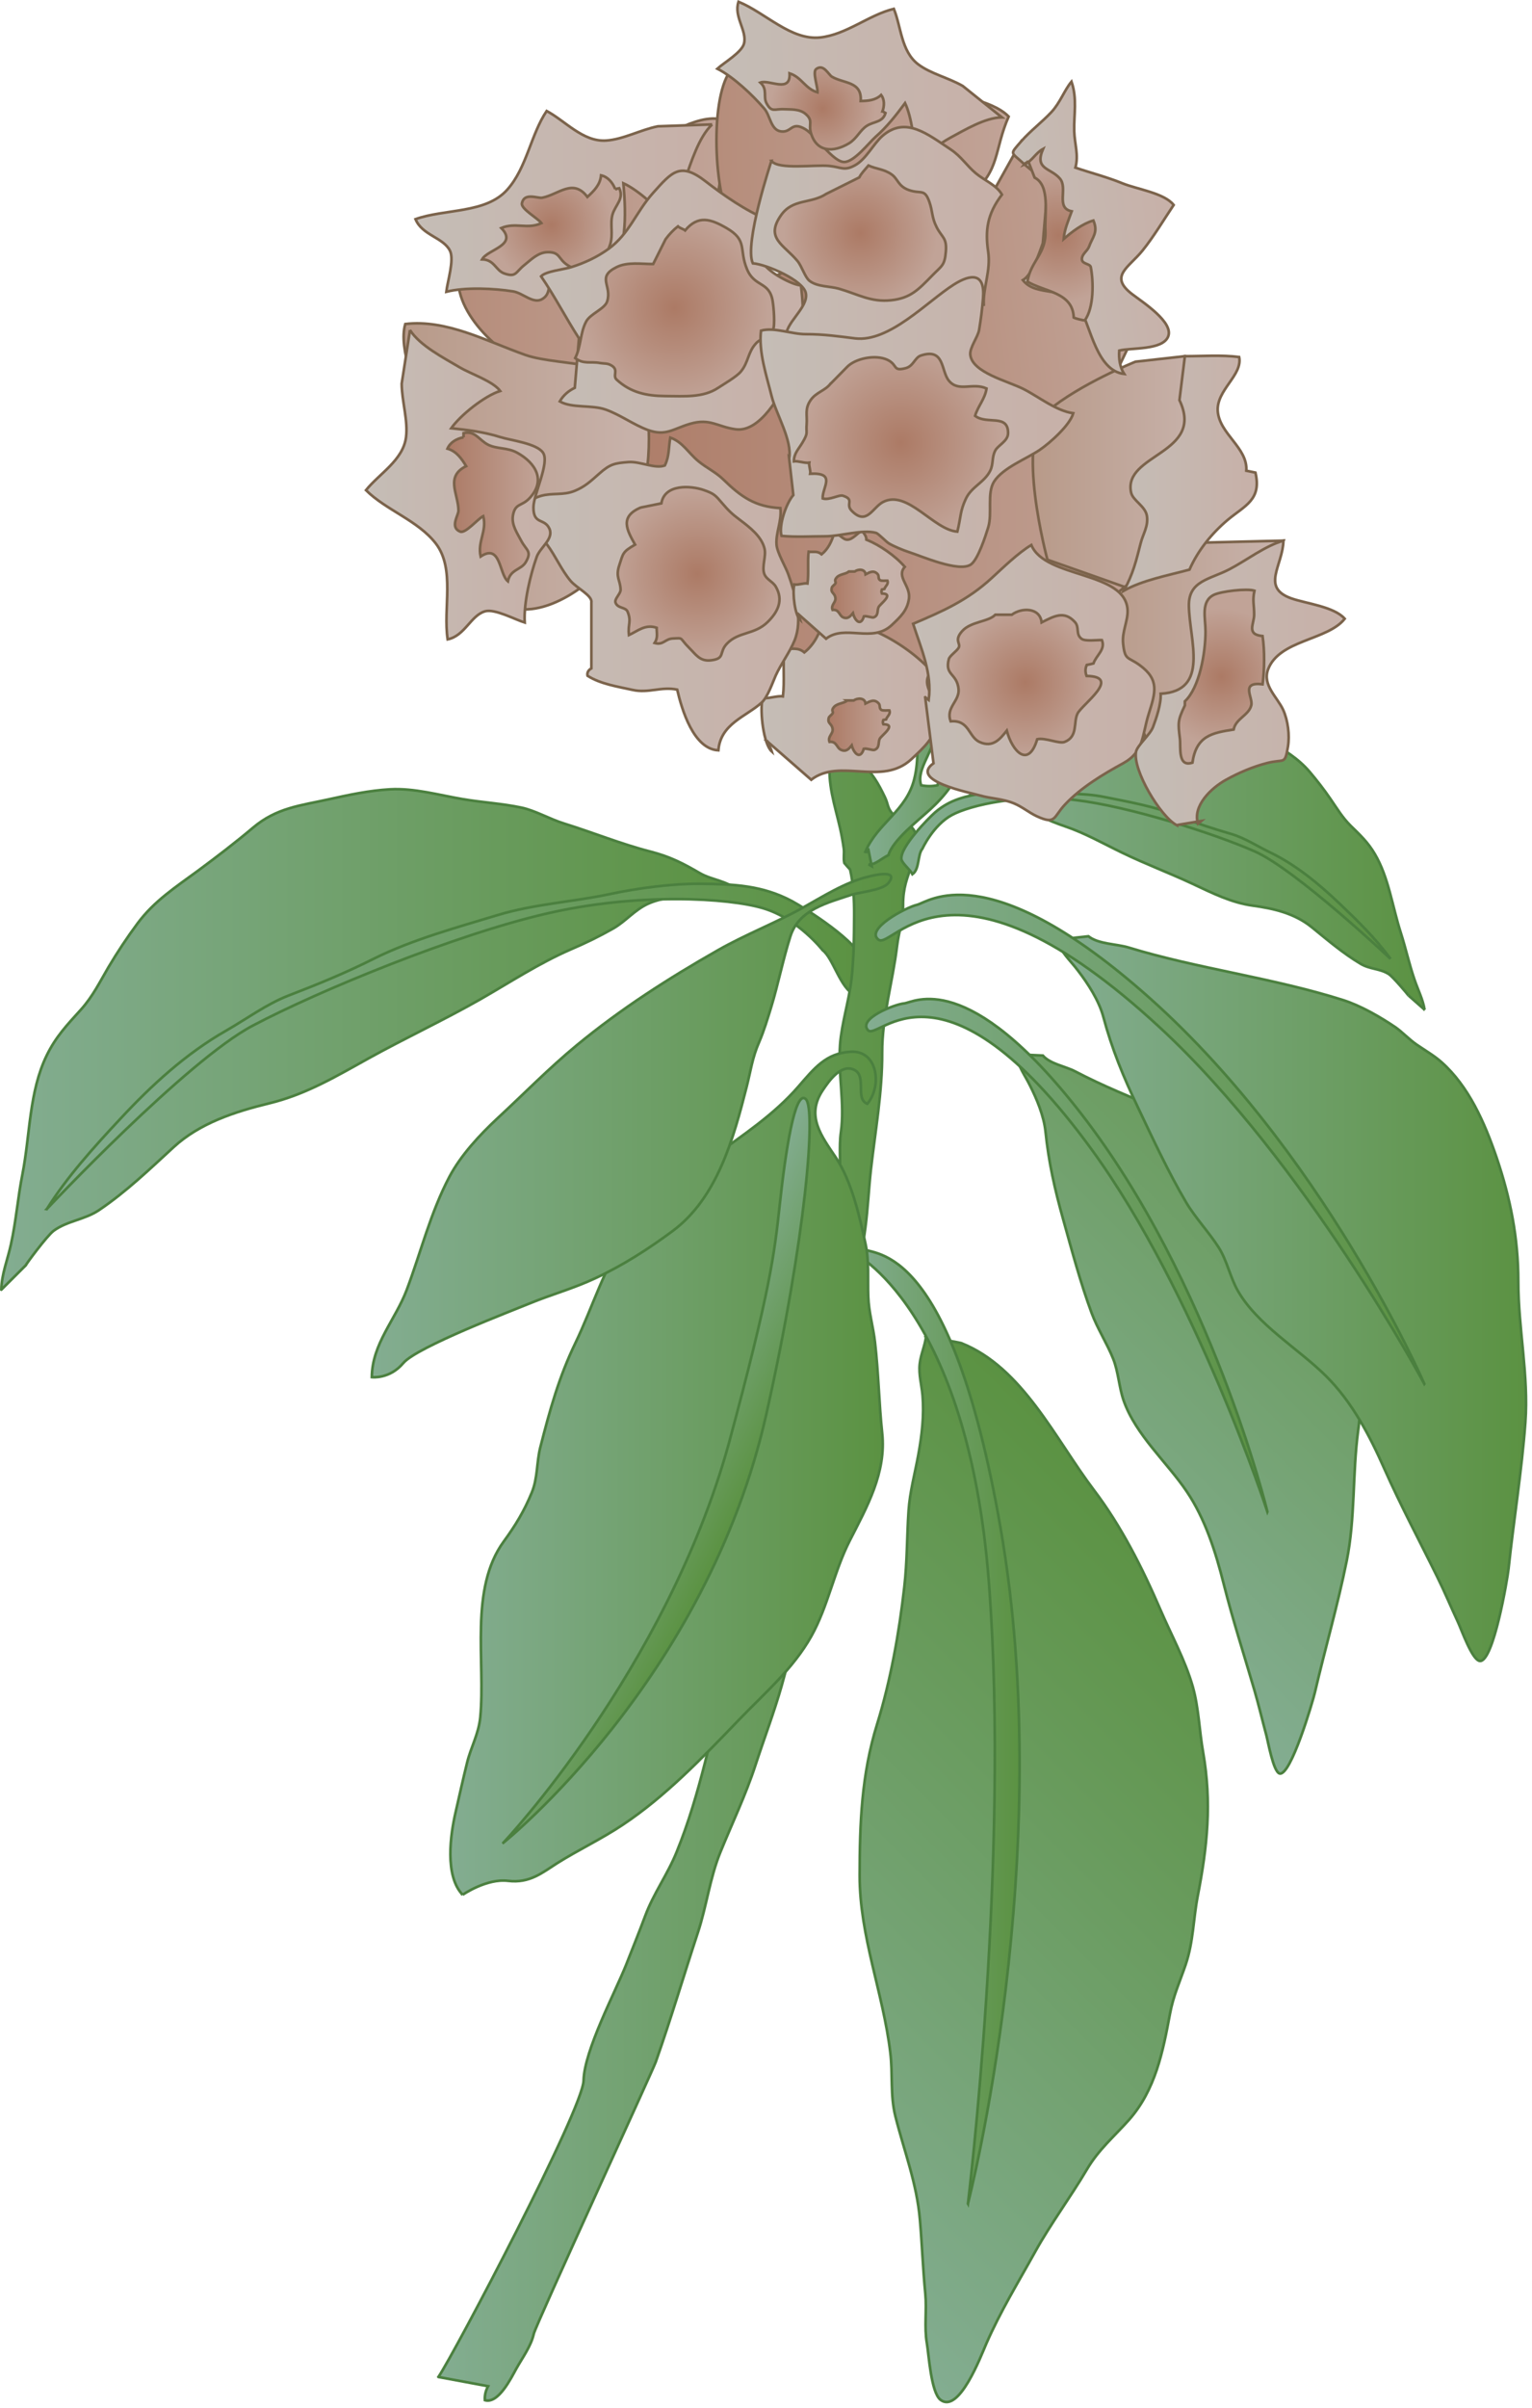
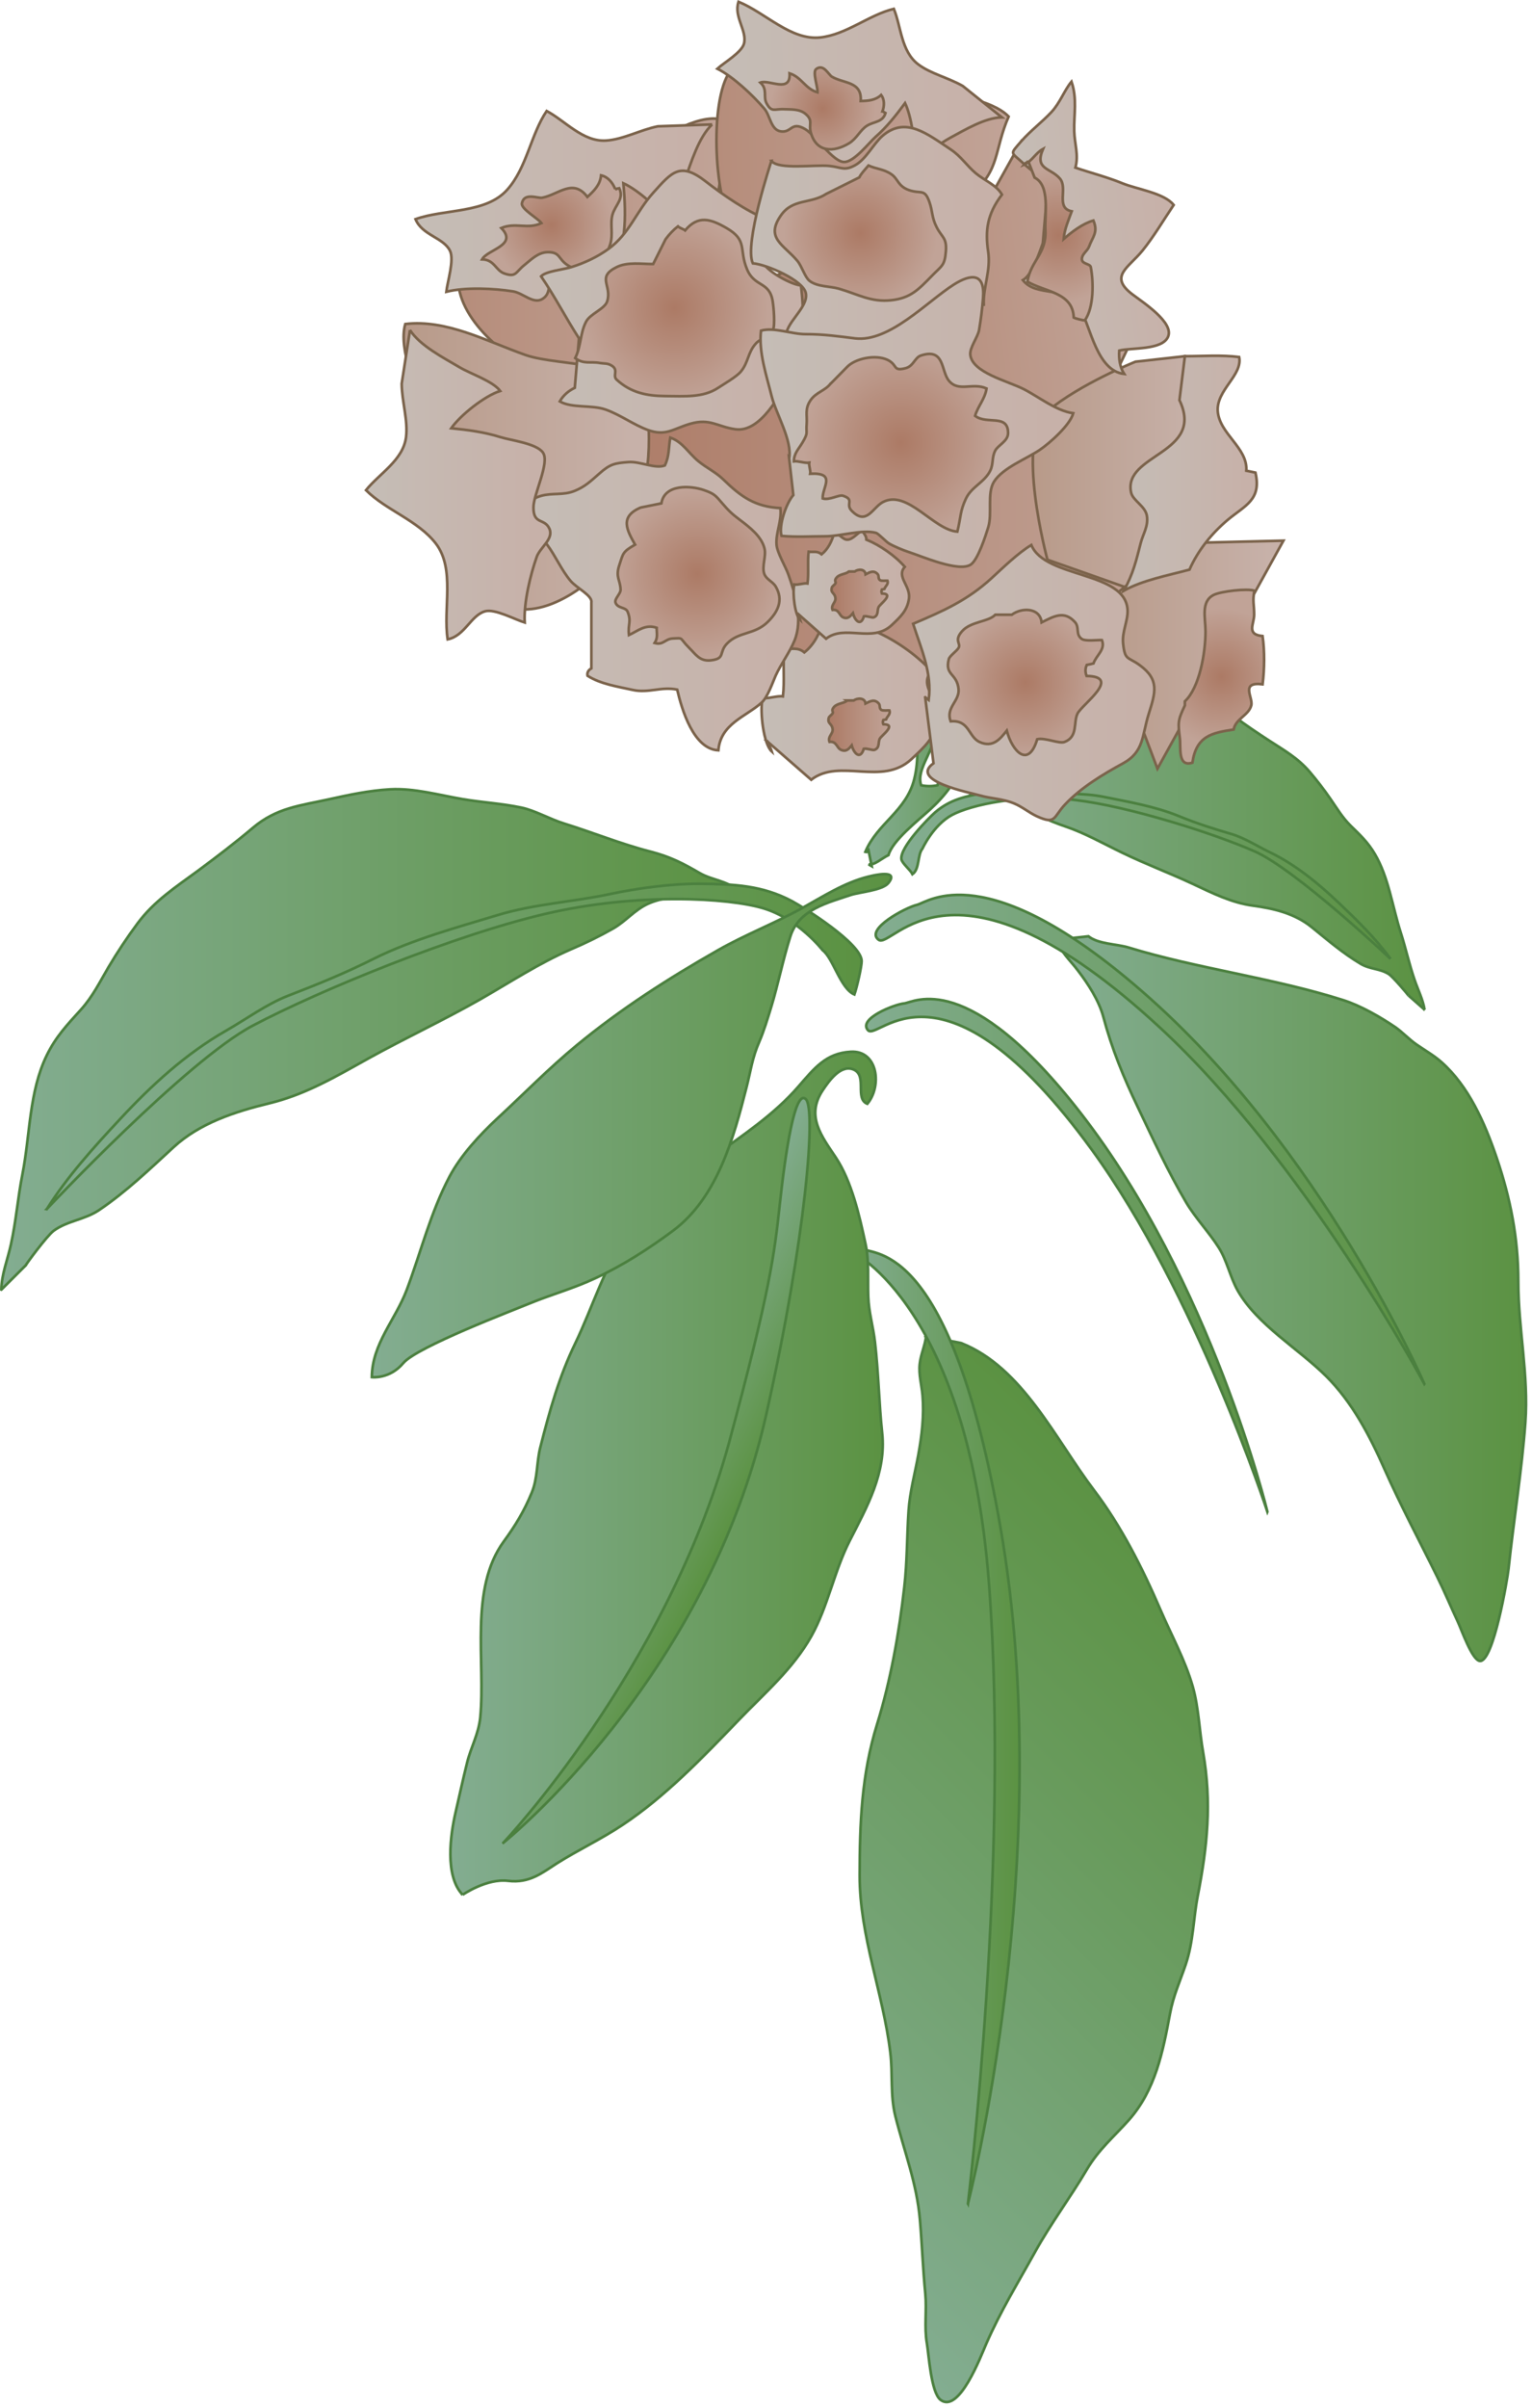
<svg xmlns="http://www.w3.org/2000/svg" xmlns:ns1="https://ian.umces.edu/media-library/" x="0px" y="0px" width="319" height="501" viewBox="0 0 319 501" xml:space="preserve">
  <title>Kalmia latifolia (Mountain Laurel) flowers</title>
  <desc>
    <ns1:title>Kalmia latifolia (Mountain Laurel) flowers</ns1:title>
    <ns1:descr>Illustration of Kalmia latifolia (Mountain Laurel) flowers</ns1:descr>
    <ns1:scene>
      <ns1:contains>mountain, laurel, spoonwood, ivybush, calico, bush, sheep, laurel, flower, plant, Plantae, vascular, Magnoliophyta, angiosperm, Magnoliopsida, dicot, Dilleniidae, Ericales, Ericaaceae, heath, family, Kalmia, latifolia, tree, shrub, North, America</ns1:contains>
      <ns1:when>2007-04-02</ns1:when>
    </ns1:scene>
  </desc>
  <defs />
  <linearGradient id="ian_symbols_4ccc8c4e85b491e465ce110822538071" y2="330.19" gradientUnits="userSpaceOnUse" x2="254.16" y1="443.9" x1="140.45">
    <stop stop-color="#83AD91" offset="0" />
    <stop stop-color="#5B9242" offset="1" />
  </linearGradient>
  <path stroke="#4B803F" stroke-width=".554" d="m192.83 277.95c-.189 1.934-1.11 3.83-1.318 5.791-.244 2.268.397 4.327.587 6.558.353 4.201-.145 8.338-.885 12.376-.688 3.803-1.771 7.723-2.024 11.625-.36 5.321-.279 10.551-.894 15.89-1.066 9.513-2.864 19.485-5.655 28.491-3.261 10.497-3.622 20.568-3.641 31.472-.009 12.719 4.905 24.473 6.387 36.875.542 4.453-.045 8.843 1.057 13.252 1.853 7.362 4.463 13.911 5.113 21.554.442 5.14.623 10.253 1.12 15.356.316 3.405-.253 6.92.316 10.253.406 2.313.849 10.288 2.854 11.824 3.857 2.918 8.374-9.052 9.521-11.681 2.882-6.621 6.667-12.791 10.163-19.104 3.288-5.917 7.335-11.31 10.776-17.137 2.484-4.2 5.592-6.757 8.754-10.307 5.51-6.206 7.091-14.21 8.555-22.087.713-3.821 2.014-6.549 3.252-10.189 1.644-4.842 1.58-9.439 2.529-14.336 2.014-10.353 2.936-19.395 1.12-29.873-.805-4.535-.895-9.188-2.15-13.64-1.563-5.503-4.48-10.769-6.729-15.999-3.758-8.708-8.176-17.435-13.849-24.905-8.021-10.569-14.868-25.564-27.678-30.605l-7.3-1.43z" fill="url(#ian_symbols_4ccc8c4e85b491e465ce110822538071)" />
  <linearGradient id="ian_symbols_d585d28eea48ebe491539035faa27dc8" y2="358.86" gradientUnits="userSpaceOnUse" x2="212.31" y1="358.86" x1="177.34">
    <stop stop-color="#83AD91" offset="0" />
    <stop stop-color="#5B9242" offset="1" />
  </linearGradient>
  <path stroke="#4B803F" stroke-width=".554" d="m201.55 458.45s8.744-71.508 4.381-129c-4.381-57.489-28.392-68.943-28.392-68.943s-1.102-2.195 1.815-.741c2.918 1.454 18.563-1.455 28.943 57.858 11.99 68.53-6.75 140.82-6.75 140.82z" fill="url(#ian_symbols_d585d28eea48ebe491539035faa27dc8)" />
  <linearGradient id="ian_symbols_4dd40f0622e09fc4314cd065369bd00c" y2="216.23" gradientUnits="userSpaceOnUse" x2="153.64" y1="216.23" x1=".281">
    <stop stop-color="#83AD91" offset="0" />
    <stop stop-color="#5B9242" offset="1" />
  </linearGradient>
  <path stroke="#4B803F" stroke-width=".554" d="m.281 268.29c.019-3.116 1.355-6.387 1.997-9.413 1.084-4.896 1.427-9.729 2.402-14.625 1.608-8.229 1.364-17.136 5.059-24.706 1.87-3.839 4.236-6.342 7.118-9.512 2.494-2.782 3.912-5.727 5.755-8.862 1.825-3.081 3.912-6.215 6.052-9.097 3.442-4.625 7.914-7.525 12.611-10.966 3.875-2.873 7.696-5.781 11.364-8.88 4.968-4.201 9.837-4.611 15.908-5.958 4.164-.912 8.22-1.798 12.673-2.06 5.05-.28 10.226 1.215 15.122 2.042 4.056.691 8.175.908 12.213 1.762 2.864.596 5.863 2.375 8.898 3.315 5.962 1.848 11.852 4.269 18.003 5.84 4.065 1.057 6.667 2.385 10.334 4.517 2.466 1.409 5.709 1.544 7.85 3.613-6.088 1.987-13.089.163-18.735 2.737-2.782 1.283-4.607 3.622-7.2 5.113-2.864 1.626-5.7 3.017-8.798 4.336-6.658 2.891-12.701 6.865-18.907 10.416-7.579 4.309-15.718 8.103-23.352 12.331-6.748 3.749-12.999 7.452-20.523 9.286-7.228 1.752-14.553 4.146-19.965 9.124-5.122 4.707-9.846 9.25-15.5 13.081-3.008 2.042-6.694 2.258-9.503 4.336-1.391 1.039-5.907 7.154-5.772 7.154l-5.097 5.08z" fill="url(#ian_symbols_4dd40f0622e09fc4314cd065369bd00c)" />
  <linearGradient id="ian_symbols_4168f98ef9c4c3d4697a7a73d878b4b3" y2="217.7" gradientUnits="userSpaceOnUse" x2="179.41" y1="217.7" x1="9.74">
    <stop stop-color="#83AD91" offset="0" />
    <stop stop-color="#5B9242" offset="1" />
  </linearGradient>
  <path stroke="#4B803F" stroke-width=".554" d="m9.74 251.55c4.209-6.712 9.828-12.927 15.275-18.753 6.54-7.046 13.73-13.622 22.042-18.365 4.155-2.375 8.437-5.528 12.89-7.263 6.342-2.448 11.933-4.725 17.977-7.76 7.877-3.929 17.443-6.531 25.664-9.024 7.678-2.322 15.51-2.719 23.18-4.336 5.899-1.255 12.99-2.231 19.069-2.186 6.992.063 12.927.334 19.097 3.622 2.511 1.346 14.408 8.79 14.48 12.43.018 1.184-1.03 5.646-1.509 6.974-2.882-1.174-4.463-7.625-6.595-9.187 0 0-5.095-6.567-12.385-8.744-7.263-2.186-26.187-3.279-45.103 1.102-18.925 4.345-47.326 15.998-61.146 23.288-13.849 7.27-42.954 38.2-42.954 38.2z" fill="url(#ian_symbols_4168f98ef9c4c3d4697a7a73d878b4b3)" />
  <linearGradient id="ian_symbols_a42ee016c7e246a445207018c021e809" y2="328.43" gradientUnits="userSpaceOnUse" x2="191.03" y1="328.43" x1="91.292">
    <stop stop-color="#83AD91" offset="0" />
    <stop stop-color="#5B9242" offset="1" />
  </linearGradient>
-   <path stroke="#4B803F" stroke-width=".554" d="m91.292 494.5c3.333-4.914 30.108-55.736 30.226-61.661.145-6.288 6.577-18.347 8.862-24.093 1.337-3.387 2.683-6.721 3.975-10.181 1.716-4.634 4.67-8.626 6.549-13.297 4.977-12.194 7.263-25.131 10.713-37.786 1.979-7.209 4.228-14.309 5.89-21.607 1.753-7.696 3.37-15.167 5.646-22.728 4.787-15.926 9.484-31.996 10.325-48.645.153-3.171.984-6.188 1.31-9.35.343-3.198-.136-6.441.316-9.629.831-5.89-.633-12.096-.181-18.193.352-4.571 1.852-9.042 2.375-13.613.497-4.408.542-8.762.561-13.297.018-3.153-.136-6.477-.85-9.53-.406-.425-.813-.895-1.201-1.355-.226-1.03.027-1.979-.108-2.99-.189-1.346-.452-2.827-.75-4.165-1.12-4.918-2.737-9.381-2.077-14.602 3.044.366 3.531-1.427 6.251.804 2.43 2.015 3.803 4.48 5.131 7.254.687 1.387.497 2.276 1.607 3.464.922.98 2.006 1.129 3.09 1.974 2.909 2.227 2.249 5.181 1.093 8.225-1.192 3.188-2.015 5.248-2.005 8.735.027 3.252-.913 5.627-1.274 8.726-.894 7.326-3.116 14.67-3.08 22.032.036 8.274-1.427 16.242-2.349 24.372-.434 3.902-.632 8.103-1.138 11.978-.633 4.905-1.626 9.593-1.6 14.598.019 9.376-2.168 17.398-3.495 26.558-1.555 10.931-4.463 22.023-7.281 32.791-1.852 7.109-3.018 14.337-5.067 21.436-1.608 5.62-3.659 11.013-5.457 16.514-2.005 6.151-4.842 12.068-7.289 18.066-2.195 5.356-2.882 11.265-4.698 16.748-2.936 8.925-5.636 18.04-8.771 26.919-.641 1.816-25.004 54.77-25.393 56.54-.56 2.583-2.412 5.05-3.659 7.299-1.039 1.87-3.704 7.344-6.522 6.522-.072-1.021.163-1.979.668-2.909l-10.338-1.92z" fill="url(#ian_symbols_a42ee016c7e246a445207018c021e809)" />
  <linearGradient id="ian_symbols_303c991038f1529409a501a7950ce999" y2="306.49" gradientUnits="userSpaceOnUse" x2="183.81" y1="306.49" x1="93.782">
    <stop stop-color="#83AD91" offset="0" />
    <stop stop-color="#5B9242" offset="1" />
  </linearGradient>
  <path stroke="#4B803F" stroke-width=".554" d="m96.342 394.2c-3.767-3.902-2.575-12.476-1.445-17.309.768-3.343 1.527-6.812 2.367-10.189.813-3.306 2.403-5.935 2.746-9.467 1.102-11.744-2.331-26.666 4.896-36.567 2.394-3.27 4.255-6.323 5.827-10.162 1.256-3.026.985-6.341 1.78-9.431 1.942-7.606 3.884-14.643 7.317-21.708 3.568-7.407 6.052-15.935 10.876-22.683 2.34-3.288 4.914-6.775 7.814-9.467 2.818-2.575 6.567-4.137 9.684-6.387 6.458-4.652 12.936-8.907 18.03-14.77 3.352-3.857 5.763-6.964 10.903-7.253 5.69-.334 6.549 7.172 3.46 10.831-2.629-1.057-.046-5.7-2.692-7.055-2.746-1.373-5.294 2.294-6.595 4.236-3.595 5.375-.189 9.603 2.72 13.975 3.315 4.996 4.923 12.105 6.196 18.013.777 3.604.425 7.217.561 10.939.1 3.216 1.039 6.269 1.4 9.467.749 6.414.84 12.746 1.499 18.907.886 8.284-3.188 15.411-6.766 22.43-3.234 6.342-4.508 13.613-7.968 19.819-3.821 6.819-9.747 11.869-15.104 17.435-7.669 7.967-15.33 15.943-24.191 21.833-4.363 2.918-9.268 5.222-13.667 7.995-3.098 1.969-5.7 4.2-10.181 3.658-4.48-.56-9.478 2.9-9.478 2.9z" fill="url(#ian_symbols_303c991038f1529409a501a7950ce999)" />
  <linearGradient id="ian_symbols_c9b3084088928d540d044fd402c2bd38" y2="533.63" gradientUnits="userSpaceOnUse" x2="605.87" gradientTransform="matrix(1.444 .706 -.439 .898 -486.56 -592.25)" y1="533.63" x1="589.42">
    <stop stop-color="#83AD91" offset="0" />
    <stop stop-color="#5B9242" offset="1" />
  </linearGradient>
  <path stroke="#4B803F" stroke-width=".554" d="m104.82 383.35s33.821-35.753 46.91-82.935c8.673-32.104 9.504-39.422 10.65-49.955 1.139-10.524 3.126-23.957 5.411-21.797 2.177 2.05.036 28.654-8.166 65.293-12.42 55.59-54.8 89.4-54.8 89.4z" fill="url(#ian_symbols_c9b3084088928d540d044fd402c2bd38)" />
  <linearGradient id="ian_symbols_2cecf3e6655cd8a49d175630037ad25c" y2="255.51" gradientUnits="userSpaceOnUse" x2="277.92" y1="318.03" x1="215.4">
    <stop stop-color="#83AD91" offset="0" />
    <stop stop-color="#699B5B" offset="1" />
  </linearGradient>
-   <path stroke="#4B803F" stroke-width=".554" d="m211.61 219.36c.416 2.574 1.734 4.2 2.854 6.458 1.392 2.746 2.882 6.296 3.234 9.548.65 6.369 1.924 12.05 3.686 18.329 1.815 6.477 3.577 13.125 5.908 19.431 1.192 3.234 3.252 6.414 4.489 9.53 1.093 2.71 1.22 5.926 2.195 8.726 2.493 7.127 9.015 12.81 13.125 18.898 3.849 5.691 6.025 12.557 7.732 19.341 1.889 7.47 4.264 14.814 6.369 22.014.912 3.126 1.617 6.143 2.457 9.26.397 1.49 1.473 7.669 2.772 8.058 2.322.65 6.911-14.941 7.354-16.83 2.123-9.087 4.778-18.22 6.63-27.397 1.807-8.943 1.175-18.04 2.377-27.082 1.12-8.356.804-16.088-.588-24.318-1.175-6.982-2.999-14.372-7.109-19.774-1.084-1.409-2.592-2.755-3.829-4.011-1.166-1.202-2.269-2.936-3.289-3.975-2.313-2.34-5.393-5.041-8.346-6.63-11.546-6.215-24.354-10.072-35.772-16.052-1.988-1.048-5.177-1.518-6.712-3.288l-5.53-.25z" fill="url(#ian_symbols_2cecf3e6655cd8a49d175630037ad25c)" />
  <linearGradient id="ian_symbols_522c79277a622ed4f56dc97bdc02b1e5" y2="261.17" gradientUnits="userSpaceOnUse" x2="263.9" y1="261.17" x1="180.36">
    <stop stop-color="#83AD91" offset="0" />
    <stop stop-color="#5B9242" offset="1" />
  </linearGradient>
  <path stroke="#4B803F" stroke-width=".554" d="m263.9 314.5s-14.896-45.573-36.586-75.347c-31.174-42.773-44.417-22.412-46.575-24.824-2.159-2.385 5.528-5.402 7.552-5.583 2.032-.199 13.161-7.498 36.721 22.809 27.26 35.05 38.89 82.94 38.89 82.94z" fill="url(#ian_symbols_522c79277a622ed4f56dc97bdc02b1e5)" />
  <linearGradient id="ian_symbols_e6a1bc55421253541103af7efb6d5d02" y2="234.18" gradientUnits="userSpaceOnUse" x2="185.56" y1="234.18" x1="77.426">
    <stop stop-color="#83AD91" offset="0" />
    <stop stop-color="#5B9242" offset="1" />
  </linearGradient>
  <path stroke="#4B803F" stroke-width=".554" d="m77.426 286.49c.072-6.983 4.915-11.897 7.281-18.184 2.945-7.832 4.923-15.998 8.871-23.487 2.385-4.507 6.305-8.708 10-12.159 5.555-5.131 10.695-10.416 16.585-15.266 9.133-7.516 18.979-13.83 29.305-19.702 5.781-3.288 11.843-5.601 17.488-8.735 4.444-2.475 8.916-5.357 13.794-6.567 1.31-.334 6.54-1.563 4.228 1.319-1.247 1.536-5.989 1.87-7.841 2.484-4.797 1.626-10.768 2.99-12.557 8.582-1.509 4.706-2.557 10.009-4.002 14.733-.74 2.403-1.518 4.995-2.502 7.271-1.445 3.289-1.753 5.98-2.602 9.295-2.692 10.569-6.062 23.071-15.384 30-5.068 3.767-10.479 7.217-16.088 9.828-4.679 2.195-9.16 3.378-13.794 5.293-3.225 1.346-23.369 8.988-26.224 12.367-2.865 3.41-6.56 2.94-6.56 2.94z" fill="url(#ian_symbols_e6a1bc55421253541103af7efb6d5d02)" />
  <linearGradient id="ian_symbols_bd865b85e47060545d52fed2f2aa512f" y2="178.03" gradientUnits="userSpaceOnUse" x2="296.63" y1="178.03" x1="200.87">
    <stop stop-color="#83AD91" offset="0" />
    <stop stop-color="#5B9242" offset="1" />
  </linearGradient>
  <path stroke="#4B803F" stroke-width=".554" d="m296.63 210.07c-.325-2.114-1.419-4.246-2.087-6.233-1.12-3.252-1.815-6.504-2.863-9.774-1.762-5.465-2.529-11.544-5.412-16.404-1.444-2.457-3.052-3.938-5.021-5.863-1.708-1.689-2.81-3.555-4.183-5.542-1.337-1.951-2.854-3.911-4.363-5.687-2.438-2.85-5.275-4.453-8.292-6.405-2.503-1.625-4.97-3.27-7.381-5.077-3.261-2.439-6.062-2.308-9.666-2.696-2.457-.271-4.851-.533-7.407-.316-2.908.227-5.7 1.69-8.419 2.679-2.231.794-4.544 1.305-6.766 2.227-1.572.664-3.09 2.127-4.725 3.022-3.207 1.78-6.314 3.92-9.647 5.515-2.213 1.062-3.541 2.186-5.447 3.965-1.237 1.166-3.063 1.536-4.083 3.117 3.667.845 7.471-.994 10.939.285 1.716.628 2.999 2.068 4.625 2.859 1.798.863 3.55 1.559 5.438 2.209 4.11 1.4 7.95 3.595 11.853 5.474 4.733 2.303 9.773 4.182 14.534 6.414 4.209 1.969 8.157 3.966 12.629 4.571 4.309.587 8.708 1.59 12.294 4.517 3.406 2.764 6.55 5.456 10.162 7.597 1.916 1.138 4.047.958 5.863 2.141.885.587 4.073 4.373 4.011 4.373l3.44 3.04z" fill="url(#ian_symbols_bd865b85e47060545d52fed2f2aa512f)" />
  <linearGradient id="ian_symbols_a80d0b0b36c2543445f092e2e5abdfbb" y2="182.02" gradientUnits="userSpaceOnUse" x2="289.54" y1="182.02" x1="187.68">
    <stop stop-color="#83AD91" offset="0" />
    <stop stop-color="#5B9242" offset="1" />
  </linearGradient>
  <path stroke="#4B803F" stroke-width=".554" d="m289.54 199.48c-3.063-4.228-6.911-7.976-10.598-11.481-4.443-4.246-9.204-8.121-14.425-10.642-2.62-1.255-5.376-3.053-8.085-3.839-3.857-1.139-7.264-2.209-11.021-3.758-4.887-1.996-10.587-2.972-15.528-3.97-4.606-.931-9.114-.52-13.64-.971-3.487-.348-7.615-.411-11.094.126-3.956.655-7.316 1.346-10.479 4.097-1.301 1.147-7.316 7.213-6.974 9.706.108.822 1.889 2.25 2.304 3.117 1.509-1.039 1.021-4.074 2.068-5.303 0 0 2.231-4.9 6.152-7.01 3.92-2.114 14.589-4.472 25.799-3.107 11.22 1.364 28.563 6.875 37.182 10.65 8.6 3.76 28.33 22.37 28.33 22.37z" fill="url(#ian_symbols_a80d0b0b36c2543445f092e2e5abdfbb)" />
  <linearGradient id="ian_symbols_8998147ab368bba48d22fd7ffe943287" y2="154.87" gradientUnits="userSpaceOnUse" x2="209.95" y1="154.87" x1="180.18">
    <stop stop-color="#83AD91" offset="0" />
    <stop stop-color="#5B9242" offset="1" />
  </linearGradient>
  <path stroke="#4B803F" stroke-width=".554" d="m180.79 176.58c.045.569-.153.777-.605.642 2.493-5.971 8.563-8.482 10.199-15.199.984-3.898.587-8.243.587-12.372 0-3.048-1.039-8.355.895-10.912 2.149 1.039 2.493 10.568 2.736 13.106.397 4.03-3.983 8.013-2.8 11.522 1.102.235 2.321.235 3.396 0 .523-1.563 1.454-2.687 2.123-4.246.966-2.294.795-4.119 1.084-6.563.262-2.168 1.084-4.291 1.291-6.544.19-2.123-.56-4.061 1.301-5.61.479 2.029-.063 4.224.316 6.283 2.231-1.363 2.231-6.888 3.677-9.399 1.59-2.818 3.234-5.117 4.959-7.769-.804 5.384-1.888 11.621-3.694 16.541-1.481 4.001-3.83 7.601-5.284 11.607-1.672 4.593-3.957 7.669-7.281 10.727-2.629 2.403-7.813 6.432-8.69 9.503-1.354.632-2.936 2.168-4.137 1.906.217.153.434.289.65.406l-.73-3.64z" fill="url(#ian_symbols_8998147ab368bba48d22fd7ffe943287)" />
  <linearGradient id="ian_symbols_3dd2a3ae0ca2e734b5ce10d2f638d8ac" y2="102.14" gradientUnits="userSpaceOnUse" x2="246.76" y1="102.14" x1="121.1">
    <stop stop-color="#AC7A65" offset="0" />
    <stop stop-color="#C1A397" offset="1" />
  </linearGradient>
  <path stroke="#7B634B" stroke-width=".554" d="m140.56 65.937c-16.513 5-10.677 12.326-4.354 20.274-9.693 4.03-9.061 4.635-12.132 11.265-3.053 6.626.912 8.121 1.012 13.392.072 2.227-4.815 4.932-3.857 6.991 1.518 3.279 7.751 2.349 9.223 4.96 3.18 5.628.027 6.626 1.039 12.777 6.901-2.294 12.502-6.075 21.21-3.984-.063 3.022 1.192 5.325-1.499 8.316 6.693 1.368 7.813-2.227 13.812-2.444 8.871-.334 4.652-.564 12.638 5.109 4.869 3.423 8.04 7.497 16.567 6.784 11.463-.954 5.826-4.282 12.402-9.146 8.816-6.549 21.156-4.729 31.084-11.716 7.94-5.61 12.24-11.942 6.233-19.332-2.34-2.846-7.209-3.844-8.844-7.091-1.987-3.956 1.635-9.557.226-13.686-2.268-6.657-11.237-11.585-18.861-15.646-6.351-3.4-8.935-5.284-13.469-9.078-5.249-4.373-6.188-5.307-14.391-7.308-9.665-2.372-29.819-3.438-32.267 7.308l-15.77 2.247z" fill="url(#ian_symbols_3dd2a3ae0ca2e734b5ce10d2f638d8ac)" />
  <linearGradient id="ian_symbols_bbbfe04c311be564fda1db326ed263e5" y2="145.24" gradientUnits="userSpaceOnUse" x2="195.31" y1="145.24" x1="158.58">
    <stop stop-color="#C5BDB6" offset="0" />
    <stop stop-color="#C7B1A9" offset=".921" />
  </linearGradient>
  <path stroke="#7B634B" stroke-width=".554" d="m159.75 154.2c.28.913.714 1.306.958 2.15-1.707-1.504-2.529-8.189-1.934-11.138 1.211.194 3.054-.52 4.246-.335.406-3.256-.072-6.68.325-9.951 1.644.194 2.755-.348 4.137.8 2.069-1.626 3.252-4.092 3.921-6.518 1.86-.077 2.782 2.042 4.408 1.924 1.671-.108 3.035-2.101 4.625-2.881.217.822 1.301 1.563 1.283 2.881 4.228 1.694 9.142 5.036 12.222 8.514-2.8 3.152 1.87 5.867 1.328 9.986-.524 3.781-2.746 5.741-5.475 8.292-6.196 5.763-14.887-.334-20.885 4.295l-9.19-8.02z" fill="url(#ian_symbols_bbbfe04c311be564fda1db326ed263e5)" />
  <linearGradient id="ian_symbols_2c7510f81bb679a4d93284c38a549e58" y2="52.212" gradientUnits="userSpaceOnUse" x2="150.35" y1="52.212" x1="95.466">
    <stop stop-color="#B68D7B" offset="0" />
    <stop stop-color="#C1A397" offset="1" />
  </linearGradient>
  <path stroke="#7B634B" stroke-width=".554" d="m95.466 59.202c.832 8.487 12.023 17.498 20.217 19.214 2.132.452 4.408-.538 6.676-.177 2.412.367 3.767 1.518 6.098 1.518 3.64.022 10.135-1.202 13.514-2.557 9.331-3.771 4.508-19.019 5.682-26.734 1.328-8.618 4.246-17.502 1.662-25.764-5.401-.55-13.532 5.167-18.166 7.616-5.989 3.139-12.539 6.671-17.778 10.678l-17.894 16.206z" fill="url(#ian_symbols_2c7510f81bb679a4d93284c38a549e58)" />
  <linearGradient id="ian_symbols_102ea8f46394f054b5c2845cbd96aec6" y2="42.8" gradientUnits="userSpaceOnUse" x2="148.28" y1="42.8" x1="86.514">
    <stop stop-color="#C5BDB6" offset="0" />
    <stop stop-color="#C7B1A9" offset=".921" />
  </linearGradient>
  <path stroke="#7B634B" stroke-width=".554" d="m148.28 25.887c-2.792 2.637-4.382 7.922-5.691 11.585-.949 2.62-1.545 7.344-3.279 9.25-1.59-3.03-6.567-7.276-9.503-8.59.298 3.478.497 6.992.082 10.452-.262 2.167.126 7.669-1.518 9.295-1.833 1.775-8.871-.344-11.517.126-3.677.695-1.698 2.732-3.821 4.137-1.915 1.283-4.101-1.188-6.206-1.522-3.929-.619-9.91-.921-13.893.082.244-2.164 1.698-6.635.759-8.541-1.373-2.773-5.791-3.184-7.172-6.568 6.151-2.186 14.661-1.125 19.114-6.146 4.056-4.539 4.878-11.441 8.193-16.355 3.875 2.06 7.561 6.455 12.367 6.152 3.532-.217 7.208-2.254 10.795-2.967l11.3-.390z" fill="url(#ian_symbols_102ea8f46394f054b5c2845cbd96aec6)" />
  <radialGradient id="ian_symbols_368f05bfa458ea24e99df1e5bc554bc0" gradientUnits="userSpaceOnUse" cy="46.836" cx="114.83" r="12.564">
    <stop stop-color="#AC7A65" offset="0" />
    <stop stop-color="#C1A397" offset="1" />
  </radialGradient>
  <path stroke="#7B634B" stroke-width=".554" d="m128.1 39.329c-.551-1.382-1.563-2.562-2.945-2.85-.172 1.97-1.509 3.27-2.846 4.494-2.99-3.957-5.998-.488-9.413.163-.939.172-3.767-1.17-4.219 1.166-.226 1.174 3.352 3.125 4.065 4.119-2.927 1.363-5.366-.24-8.365 1.017 3.541 3.618-2.873 4.439-3.993 6.521 2.565.063 2.81 2.271 4.589 2.922 2.547.908 2.367-.298 4.255-1.774 1.265-.995 2.773-2.602 4.779-2.643 2.692-.055 2.177 1.418 4.164 2.687 4.255 2.747 7.471 0 8.871-4.272.695-2.172-.063-4.241.488-6.224.569-2 2.466-3.27 1.418-5.493l-.86.167z" fill="url(#ian_symbols_368f05bfa458ea24e99df1e5bc554bc0)" />
  <linearGradient id="ian_symbols_72f2fa17a3ab3d442134824f5c4bd8f9" y2="17.06" gradientUnits="userSpaceOnUse" x2="258.16" gradientTransform="matrix(1.097 .019 .019 1.075 -73.324 12.316)" y1="17.06" x1="202.6">
    <stop stop-color="#B68D7B" offset="0" />
    <stop stop-color="#C1A397" offset="1" />
  </linearGradient>
  <path stroke="#7B634B" stroke-width=".554" d="m152.02 14.817c-4.426 6.151-3.423 27.705 1.274 33.767 1.237 1.607 6.784 3.834 8.147 5.438 1.464 1.689-.072-7.096 1.554-5.696 2.548 2.209 7.805 5.308 10.976 6.433 8.735 3.098 22.927-9.942 28.293-14.381 5.998-4.941 4.688-9.079 7.76-16.13-3.46-3.604-12.521-4.711-17.209-5.867-6.034-1.504-12.701-3.089-18.727-3.586l-22.06.022z" fill="url(#ian_symbols_72f2fa17a3ab3d442134824f5c4bd8f9)" />
  <linearGradient id="ian_symbols_6c57d22b9aa5b344d59d198e2379bac0" y2=".514" gradientUnits="userSpaceOnUse" x2="256.86" gradientTransform="matrix(1.097 .019 .019 1.075 -73.324 12.316)" y1=".514" x1="203.01">
    <stop stop-color="#C5BDB6" offset="0" />
    <stop stop-color="#C7B1A9" offset=".921" />
  </linearGradient>
  <path stroke="#7B634B" stroke-width=".554" d="m208.6 24.415c-3.514.063-7.732 2.637-10.813 4.287-2.195 1.169-5.394 3.961-7.733 4.177.669-2.972-.325-8.794-1.599-11.431-1.843 2.488-3.767 4.95-6.106 6.991-1.454 1.292-4.408 5.19-6.522 5.262-2.33.091-5.998-5.542-8.147-6.82-2.963-1.758-2.782.782-5.086.456-2.113-.303-2.186-3.27-3.46-4.743-2.394-2.787-6.396-6.59-9.765-8.297 1.437-1.301 5.086-3.4 5.556-5.244.668-2.664-2.187-5.587-1.147-8.685 5.583 2.276 10.903 8.066 16.991 7.43 5.502-.597 10.145-4.702 15.348-5.957 1.518 3.694 1.518 8.829 5.05 11.525 2.593 1.969 6.351 2.814 9.305 4.521l8.14 6.528z" fill="url(#ian_symbols_6c57d22b9aa5b344d59d198e2379bac0)" />
  <radialGradient id="ian_symbols_999ba412ab3b6ef431d4139e1f631283" gradientUnits="userSpaceOnUse" cy="22.553" cx="171.35" r="11.006">
    <stop stop-color="#AC7A65" offset="0" />
    <stop stop-color="#C1A397" offset="1" />
  </radialGradient>
  <path stroke="#7B634B" stroke-width=".554" d="m183.76 23.155c.416-1.17.425-2.471-.28-3.401-1.21 1.138-2.755 1.233-4.264 1.26.299-4.119-3.514-3.595-5.989-5.049-.704-.411-1.743-2.792-3.297-1.585-.786.624.397 3.816.298 4.833-2.602-.755-3.242-3.116-5.817-3.953.253 4.214-4.236 1.215-6.088 1.92 1.59 1.436.523 2.944 1.301 4.326 1.084 1.979 1.626 1.107 3.641 1.216 1.327.077 3.161-.108 4.444.953 1.716 1.449.587 2.104 1.146 3.989 1.166 4.047 4.688 4.096 7.904 2.167 1.636-.979 2.286-2.709 3.722-3.64 1.464-.958 3.334-.696 3.902-2.674l-.61-.362z" fill="url(#ian_symbols_999ba412ab3b6ef431d4139e1f631283)" />
  <linearGradient id="ian_symbols_4bde01b0fb272fd4d529af0691932855" y2="-26.89" gradientUnits="userSpaceOnUse" x2="184.91" gradientTransform="matrix(.992 -.125 .125 .992 53.45 107.02)" y1="-26.89" x1="140.21">
    <stop stop-color="#B68D7B" offset="0" />
    <stop stop-color="#C1A397" offset="1" />
  </linearGradient>
  <polygon stroke="#7B634B" stroke-width=".554" points="212.71 29.328 202.38 47.829 190.83 75.684 227.12 88.551 235.34 71.37 222.38 36.935" fill="url(#ian_symbols_4bde01b0fb272fd4d529af0691932855)" />
  <linearGradient id="ian_symbols_b94dfdf107f0b0f431ebcc2aa46dc515" y2="98.705" gradientUnits="userSpaceOnUse" x2="251.32" y1="98.705" x1="215.06">
    <stop stop-color="#B89A89" offset="0" />
    <stop stop-color="#C7B1A9" offset=".921" />
  </linearGradient>
  <path stroke="#7B634B" stroke-width=".554" d="m218.1 85.543c6.875-5.723 18.329-10.293 18.329-10.293l10.289-1.147 4.598 20.6-13.749 28.604-19.467-6.861s-6.84-25.193 0-30.907z" fill="url(#ian_symbols_b94dfdf107f0b0f431ebcc2aa46dc515)" />
  <linearGradient id="ian_symbols_5d8882350f4461645df13117c9c2ff8e" y2="136.2" gradientUnits="userSpaceOnUse" x2="267.24" y1="136.2" x1="228.42">
    <stop stop-color="#B89A89" offset="0" />
    <stop stop-color="#C7B1A9" offset=".921" />
  </linearGradient>
  <polygon stroke="#7B634B" stroke-width=".554" points="267.24 112.48 245.59 113 228.42 126.74 241.01 159.92" fill="url(#ian_symbols_5d8882350f4461645df13117c9c2ff8e)" />
  <linearGradient id="ian_symbols_c645e01bd86ffdf4b1a44fac422d5f14" y2="97.026" gradientUnits="userSpaceOnUse" x2="135.12" y1="97.026" x1="84.046">
    <stop stop-color="#B89A89" offset="0" />
    <stop stop-color="#C7B1A9" offset=".921" />
  </linearGradient>
  <path stroke="#7B634B" stroke-width=".554" d="m108.25 126.74c8.519.768 19.449-8.559 22.656-16.265.858-2.027.289-4.444 1.066-6.608.813-2.298 2.186-3.423 2.629-5.713.695-3.582.695-10.19 0-13.762-1.951-9.856-17.85-7.954-25.212-10.552-8.211-2.903-16.387-7.425-24.996-6.432-1.554 5.199 2.557 14.273 4.092 19.282 1.978 6.463 4.228 13.559 7.182 19.448l12.572 20.6z" fill="url(#ian_symbols_c645e01bd86ffdf4b1a44fac422d5f14)" />
  <linearGradient id="ian_symbols_cd9564d721081454d1d7068917db7a85" y2="123.57" gradientUnits="userSpaceOnUse" x2="166.21" y1="123.57" x1="109.81">
    <stop stop-color="#C5BDB6" offset="0" />
    <stop stop-color="#C7B1A9" offset=".921" />
  </linearGradient>
  <path stroke="#7B634B" stroke-width=".554" d="m123.14 125.31c.226-1.418-3.035-2.94-4.327-4.458-1.888-2.236-3.098-5.117-4.896-7.552-2.304-3.162-7.19-8.437-1.301-10.127 2.43-.704 4.634-.054 7.073-1.061 2.096-.868 3.198-1.906 5.113-3.596 2.25-2 3.243-2.168 6.043-2.385 2.439-.194 5.519 1.473 7.588.709.976-2.019.741-3.609 1.138-5.795 2.583.885 3.812 3.248 5.863 4.915 1.653 1.363 3.622 2.272 5.176 3.789 3.668 3.582 6.604 5.678 11.888 5.958.316 2.732-1.002 5.135-.804 7.624.136 1.667 1.915 4.616 2.457 6.166 1.428 4.047 3.063 9.39 1.301 13.735-.993 2.443-2.836 4.882-3.938 7.325-.678 1.54-1.653 4.44-2.927 5.615-3.234 2.932-8.546 4.363-9.006 9.923-5.159-.243-7.606-8.45-8.573-12.628-3.333-.695-5.962.809-9.295.059-3.008-.668-6.685-1.21-9.377-2.94-.126-.655.154-1.175.804-1.54v-13.72z" fill="url(#ian_symbols_cd9564d721081454d1d7068917db7a85)" />
  <linearGradient id="ian_symbols_d159373c4880b004595984063a6258fa" y2="62.751" gradientUnits="userSpaceOnUse" x2="167.19" y1="62.751" x1="112.67">
    <stop stop-color="#C5BDB6" offset="0" />
    <stop stop-color="#C7B1A9" offset=".921" />
  </linearGradient>
  <path stroke="#7B634B" stroke-width=".554" d="m120.55 70.376c-2.656-4.115-5.032-8.726-7.886-12.89 1.012-1.089 4.616-1.382 6.323-1.924 2.854-.899 5.429-2.123 7.76-3.812 4.309-3.145 5.691-7.647 9.232-11.608 3.984-4.444 5.673-6.5 10.948-2.408 3.623 2.814 8.474 6.193 12.773 7.909-.85 3.18-2.484 6.232-.578 9.332 1.012 1.648 5.646 4.246 7.651 4.399.822 6.387.605 13.039-2.259 18.758-1.941 3.875-6.188 11.893-11.354 11.179-3.83-.542-5.303-2.344-9.44-1.147-3.577 1.039-5.05 2.637-8.771 1.31-3.026-1.098-5.727-3.152-8.825-4.26-2.891-1.039-7.037-.238-9.566-1.707.741-1.283 1.797-2.177 3.125-2.833l.87-10.298z" fill="url(#ian_symbols_d159373c4880b004595984063a6258fa)" />
  <linearGradient id="ian_symbols_7f7f7cf684b5ef04fd948f94961fb4c9" y2="51.407" gradientUnits="userSpaceOnUse" x2="208.64" y1="51.407" x1="156.38">
    <stop stop-color="#C5BDB6" offset="0" />
    <stop stop-color="#C7B1A9" offset=".921" />
  </linearGradient>
  <path stroke="#7B634B" stroke-width=".554" d="m160.63 33.466c1.437 1.929 9.15.727 12.104 1.061 2.521.271 3.035 1.076 5.258-.117 2.357-1.27 3.856-4.476 5.763-6.142 4.814-4.147 9.305-.411 14.219 2.836 2.159 1.432 3.405 3.447 5.23 4.96 1.771 1.485 4.264 2.393 5.429 4.421-3.135 4.115-3.505 7.547-2.873 11.87.588 3.925-1.065 7.367-.921 11.025-10.117.37-11.147 8.076-19.006 11.978-8.229 4.069-13.396-5.352-22.051-5.108-.695-2.823 4.67-6.198 4.002-9.295-.561-2.643-8.094-5.939-11.03-6.174-1.87-4.07 3.88-21.315 3.88-21.315z" fill="url(#ian_symbols_7f7f7cf684b5ef04fd948f94961fb4c9)" />
  <linearGradient id="ian_symbols_be6015f7e161526481a55faadcb99439" y2="100.84" gradientUnits="userSpaceOnUse" x2="114.59" y1="100.84" x1="76.207">
    <stop stop-color="#C5BDB6" offset="0" />
    <stop stop-color="#C7B1A9" offset=".921" />
  </linearGradient>
  <path stroke="#7B634B" stroke-width=".554" d="m85.367 68.665c2.06 3.229 6.974 5.763 10.307 7.732 2.412 1.432 6.947 2.881 8.482 4.941-3.27 1.007-8.365 5.108-10.199 7.755 3.46.343 6.947.804 10.289 1.86 2.068.651 7.542 1.297 8.826 3.23 1.418 2.123-1.987 8.644-1.997 11.35-.027 3.726 2.34 2.168 3.342 4.495.895 2.131-1.933 3.82-2.656 5.813-1.328 3.753-2.737 9.575-2.502 13.672-2.078-.638-6.206-2.905-8.256-2.339-2.972.844-4.201 5.108-7.787 5.839-1.003-6.468 1.617-14.616-2.466-19.94-3.722-4.811-10.343-6.911-14.543-11.094 2.737-3.423 7.724-6.228 8.338-11.002.452-3.51-.876-7.484-.903-11.157l1.728-11.146z" fill="url(#ian_symbols_be6015f7e161526481a55faadcb99439)" />
  <linearGradient id="ian_symbols_d0afc013ff692ba4b51fb831ad72d849" y2="141.98" gradientUnits="userSpaceOnUse" x2="240.35" y1="141.98" x1="190.13">
    <stop stop-color="#C5BDB6" offset="0" />
    <stop stop-color="#C7B1A9" offset=".921" />
  </linearGradient>
  <path stroke="#7B634B" stroke-width=".554" d="m192.66 145.06c.234.194.47.388.713.569.769-5.561-1.59-10.718-3.243-15.854 6.252-2.656 11.256-4.851 16.306-9.462 2.421-2.213 5.537-5.267 8.311-6.933 2.882 7.015 19.711 5.375 20.045 13.6.072 2.276-1.192 4.453-.931 6.911.38 3.59.967 2.669 3.451 4.485 4.138 3.035 3.307 5.615 1.888 10.118-1.436 4.548-.939 7.881-5.339 10.302-4.228 2.303-8.78 5.054-12.068 8.541-2.511 2.642-1.87 4.332-5.917 2.471-1.662-.777-2.98-1.942-4.724-2.665-2.395-.994-4.788-.976-7.173-1.671-2.006-.592-14.742-3.008-9.603-6.676l-1.73-13.73z" fill="url(#ian_symbols_d0afc013ff692ba4b51fb831ad72d849)" />
  <linearGradient id="ian_symbols_af9353a03ddc5014f173d01fa19c3a7f" y2="142.07" gradientUnits="userSpaceOnUse" x2="280.01" y1="142.07" x1="236.49">
    <stop stop-color="#C5BDB6" offset="0" />
    <stop stop-color="#C7B1A9" offset=".921" />
  </linearGradient>
-   <path stroke="#7B634B" stroke-width=".554" d="m245 171.66c-3.369-1.775-9.196-11.491-8.446-15.294.298-1.341 2.9-3.481 3.523-5.09.695-1.86 1.716-4.783 1.599-6.95 10.308-.587 5.953-11.135 5.881-18.37-.045-5.176 4.381-5.393 8.464-7.538 3.568-1.866 7.461-4.896 11.22-5.935-.117 5.167-4.733 9.724 1.607 11.992 3.099 1.106 8.907 1.698 11.157 4.245-3.505 4.49-13.578 4.363-15.945 10.497-1.264 3.288 1.889 5.791 3.118 8.441 1.002 2.209 1.399 5.266 1.002 7.692-.65 3.897-.731 2.466-4.31 3.387-3.025.772-5.988 2.051-8.599 3.5-2.99 1.648-7.001 5.375-5.818 9.128.244-.181.47-.375.696-.569l-5.15.86z" fill="url(#ian_symbols_af9353a03ddc5014f173d01fa19c3a7f)" />
  <linearGradient id="ian_symbols_cc2efcb7eed4665445eec3cea7e00738" y2="-37.261" gradientUnits="userSpaceOnUse" x2="197.48" gradientTransform="matrix(.992 -.125 .125 .992 53.45 107.02)" y1="-37.261" x1="164.37">
    <stop stop-color="#C5BDB6" offset="0" />
    <stop stop-color="#C7B1A9" offset=".921" />
  </linearGradient>
  <path stroke="#7B634B" stroke-width=".554" d="m218.19 38.34c-1.274-1.504-3.451-2.814-5.059-4.314-2.674-2.498-2.981-1.752-.425-4.697 1.87-2.123 4.281-3.942 6.196-5.98 1.843-1.96 2.737-4.611 4.21-6.363 1.22 3.549.479 6.797.569 10.307.072 2.687.967 4.941.244 7.583 3.333 1.139 6.468 1.907 9.818 3.271 3.045 1.233 8.699 2.014 10.642 4.494-2.068 3.09-4.137 6.571-6.477 9.476-2.891 3.577-7.101 5.352-2.114 9.119 2.168 1.645 8.708 5.85 7.426 8.817-1.201 2.836-7.696 2.249-10.163 2.881-.135 1.622.118 3.464 1.03 4.865-5.664-.619-7.001-9.783-9.142-13.527-2.954-5.177-9.033-2.277-11.96-5.99 1.96-1.115 3.378-5.578 4.155-7.687l1.05-12.255z" fill="url(#ian_symbols_cc2efcb7eed4665445eec3cea7e00738)" />
  <radialGradient id="ian_symbols_44f13e0229477874ed53acb0d51b93e4" gradientUnits="userSpaceOnUse" cy="64.095" cx="140.48" r="19.561">
    <stop stop-color="#AC7A65" offset="0" />
    <stop stop-color="#C1A397" offset="1" />
  </radialGradient>
  <path stroke="#7B634B" stroke-width=".554" d="m136 54.934c-2.412 0-5.338-.479-7.588.628-4.3 2.123-.913 3.812-1.987 7.15-.497 1.559-3.541 2.574-4.381 4.196-1.273 2.408-1.03 5.118-2.276 7.588 1.734 1.342 3.171.668 5.077 1.012.994.177 1.726-.009 2.638.633 1.328.907.018 2.015.93 2.859 2.927 2.682 6.242 3.378 10.171 3.4 3.776.009 7.814.402 10.984-1.735 1.256-.826 3.794-2.294 4.671-3.337 1.626-1.928 1.463-4.047 3.18-5.898 1.138-1.247 2.764-.962 3.532-2.719.47-1.148.145-4.792-.063-6.057-.669-4.188-3.758-2.823-5.348-6.658-1.726-4.137.217-5.957-4.273-8.558-3.297-1.902-5.898-2.737-8.608.5-.298-.262-1.156-.5-1.5-.845-.895.691-1.834 1.667-2.575 2.688l-2.58 5.153z" fill="url(#ian_symbols_44f13e0229477874ed53acb0d51b93e4)" />
  <radialGradient id="ian_symbols_7b44c334e2e54c6401203a13d1eb084c" gradientUnits="userSpaceOnUse" cy="48.488" cx="179.16" r="16.048">
    <stop stop-color="#AC7A65" offset="0" />
    <stop stop-color="#C1A397" offset="1" />
  </radialGradient>
  <path stroke="#7B634B" stroke-width=".554" d="m172.05 40.332c-3.198 2.123-6.992.931-9.449 4.484-3.306 4.756.588 6.062 3.442 9.467.912 1.084 1.571 3.401 2.511 4.138 1.59 1.255 4.191 1.102 6.08 1.625 4.047 1.166 6.721 2.882 10.957 2.412 4.02-.434 5.664-2.218 8.555-5.176 1.969-2.023 2.557-2.005 2.8-4.928.253-2.945-.831-2.926-1.924-5.112-1.039-2.033-.804-3.248-1.499-5.217-1.013-2.895-1.717-1.571-4.31-2.493-2.294-.846-2.186-2.322-3.631-3.293-1.545-1.061-3.018-1.039-4.752-1.802-.668.804-1.481 1.599-1.906 2.471l-6.87 3.424z" fill="url(#ian_symbols_7b44c334e2e54c6401203a13d1eb084c)" />
  <radialGradient id="ian_symbols_07d3fcc80b4103a47d6f6b49e123b03a" gradientUnits="userSpaceOnUse" cy="140.77" cx="254.33" r="14.233">
    <stop stop-color="#AC7A65" offset="0" />
    <stop stop-color="#C1A397" offset="1" />
  </radialGradient>
  <path stroke="#7B634B" stroke-width=".554" d="m246.72 146.76c-1.5 3.135-1.445 3.578-1.039 6.879.226 1.825-.506 6.043 2.61 5.027.822-5.614 4.074-6.192 8.582-6.897.46-2.298 3.125-2.927 3.667-5.009.442-1.639-2.402-4.973 2.366-4.403.389-3.108.443-6.951-.008-10.032-3.451-.321-1.753-2.498-1.753-4.458.009-2.105-.389-2.854.063-4.982-1.599-.501-6.982.126-8.491.885-2.71 1.364-1.708 4.783-1.698 7.547.009 4.517-1.265 11.752-4.3 14.589v.84z" fill="url(#ian_symbols_07d3fcc80b4103a47d6f6b49e123b03a)" />
  <radialGradient id="ian_symbols_567bb041d3740a44c5e71a511acb843c" gradientUnits="userSpaceOnUse" cy="141.97" cx="213.5" r="15.616">
    <stop stop-color="#AC7A65" offset="0" />
    <stop stop-color="#C1A397" offset="1" />
  </radialGradient>
  <path stroke="#7B634B" stroke-width=".554" d="m207.24 127.89c-1.391 1.49-5.05 1.374-6.874 3.383-1.798 1.993-.244 2.552-.75 3.483-.379.695-1.86 1.667-2.041 2.339-.931 3.442 1.698 2.923 2.023 6.265.226 2.529-2.729 3.834-1.653 6.707 3.902-.353 3.686 3.234 6.034 4.304 2.846 1.288 4.336-.746 5.655-2.371 1.156 4.372 4.525 7.909 6.341 1.784 1.662-.375 4.562 1.007 5.673.578 2.873-1.097 1.807-4.052 2.719-5.912.949-1.911 9.287-7.706 1.889-7.823-.308-.804-.308-1.518.036-2.295.461-.089.931-.176 1.391-.307.588-1.729 2.548-2.859 1.762-4.86-.939-.058-3.46.312-4.228-.262-1.318-.976-.38-2.394-1.409-3.51-2.231-2.435-4.336-1.201-6.92.096-.325-3.157-4.209-3.117-6.205-1.6h-3.44z" fill="url(#ian_symbols_567bb041d3740a44c5e71a511acb843c)" />
  <linearGradient id="ian_symbols_0f06033a4f501c7435d655c4c44b1d5f" y2="151.2" gradientUnits="userSpaceOnUse" x2="185.27" y1="151.2" x1="172.5">
    <stop stop-color="#AC7A65" offset="0" />
    <stop stop-color="#C1A397" offset="1" />
  </linearGradient>
  <path stroke="#7B634B" stroke-width=".554" d="m176.4 145.73c-.551.587-1.996.547-2.719 1.324-.714.782-.09.976-.298 1.341-.153.276-.731.655-.804.912-.371 1.324.677 1.125.795 2.43.09.971-1.075 1.473-.65 2.597 1.544-.144 1.454 1.255 2.402 1.667 1.12.501 1.698-.302 2.223-.931.451 1.699 1.798 3.071 2.511.705.65-.154 1.798.375 2.24.226 1.13-.434.714-1.585 1.075-2.295.38-.741 3.668-2.99.759-3.035-.145-.302-.126-.583 0-.885.181-.026.37-.067.561-.108.234-.673 1.002-1.107.695-1.888-.38-.023-1.382.108-1.681-.108-.523-.375-.145-.931-.568-1.365-.886-.93-1.708-.451-2.72.045-.135-1.233-1.662-1.202-2.466-.633h-1.36z" fill="url(#ian_symbols_0f06033a4f501c7435d655c4c44b1d5f)" />
  <radialGradient id="ian_symbols_ee66c2a8dc093a64b59fb02869a358ce" gradientUnits="userSpaceOnUse" cy="119.36" cx="145.22" r="17.566">
    <stop stop-color="#AC7A65" offset="0" />
    <stop stop-color="#C1A397" offset="1" />
  </radialGradient>
  <path stroke="#7B634B" stroke-width=".554" d="m133.43 105.58c-4.48 1.893-2.899 4.702-1.192 7.724-2.628 1.526-2.457 1.766-3.288 4.286-.84 2.53.235 3.089.271 5.104.018.845-1.31 1.883-1.057 2.661.424 1.26 2.096.895 2.511 1.888.876 2.141.009 2.534.289 4.874 1.87-.868 3.396-2.317 5.772-1.518-.018 1.147.307 2.037-.424 3.167 1.815.519 2.132-.845 3.758-.931 2.412-.117 1.265-.216 3.433 1.951 1.337 1.297 2.195 2.855 4.507 2.588 3.126-.361 1.59-1.639 3.379-3.491 2.402-2.502 5.754-1.812 8.446-4.472 2.168-2.123 3.333-4.548 1.707-7.357-.632-1.094-1.969-1.463-2.412-2.697-.533-1.513.443-3.641.063-5.217-.614-2.539-3.054-4.422-5.113-5.971-1.734-1.288-2.43-2-3.676-3.451-1.428-1.666-1.681-2.019-3.912-2.786-2.637-.899-8.103-1.31-8.78 2.786l-4.29.87z" fill="url(#ian_symbols_ee66c2a8dc093a64b59fb02869a358ce)" />
  <radialGradient id="ian_symbols_38152a5974d612e449dac4e64d80c2c6" gradientUnits="userSpaceOnUse" cy="-36.724" cx="172.98" gradientTransform="matrix(.992 -.125 .125 .992 53.45 107.02)" r="14.004">
    <stop stop-color="#AC7A65" offset="0" />
    <stop stop-color="#C1A397" offset="1" />
  </radialGradient>
  <path stroke="#7B634B" stroke-width=".554" d="m214.16 33.66c-.389.091-.705.285-.931.587 1.726-.741 2.34-2.381 3.957-3.262-1.843 4.323 1.535 3.889 3.496 6.148 1.77 2.027-.967 6.134 2.475 6.829-.65 1.807-1.518 3.712-1.681 5.768 1.734-1.513 3.938-3.203 6.197-3.853 1.048 2.511-.208 3.433-.912 5.438-.334.907-1.464 1.513-1.49 2.574-.019 1.075 1.707.931 1.852 1.671.578 2.99.695 8.406-1.247 11.102-.397-.014-1.933-.384-2.303-.601-.182-5.285-6.071-5.325-9.639-7.47.687-4.373 4.001-5.804 3.739-10.668-.172-3.347 1.048-9.322-2.24-10.972l-1.28-3.291z" fill="url(#ian_symbols_38152a5974d612e449dac4e64d80c2c6)" />
  <linearGradient id="ian_symbols_40c86f125fa76f54a99ecfa7840a80bb" y2="105.47" gradientUnits="userSpaceOnUse" x2="112" y1="105.47" x1="93.172">
    <stop stop-color="#AC7A65" offset="0" />
    <stop stop-color="#C1A397" offset="1" />
  </linearGradient>
-   <path stroke="#7B634B" stroke-width=".554" d="m96.523 90.977c-1.473.28-2.8 1.061-3.351 2.362 1.906.55 2.936 2.078 3.893 3.635-4.444 2.186-1.599 5.805-1.599 9.264 0 .984-1.852 3.496.362 4.363 1.111.442 3.704-2.706 4.796-3.226.813 3.157-1.237 5.239-.542 8.401 4.219-2.791 3.83 3.659 5.673 5.159.515-2.516 2.737-2.345 3.713-3.97 1.364-2.335.154-2.381-.958-4.499-.732-1.432-2.042-3.229-1.708-5.199.452-2.646 1.807-1.878 3.433-3.599 3.478-3.672 1.373-7.322-2.556-9.485-1.997-1.107-4.183-.736-6.043-1.658-1.861-.944-2.746-3.022-5.113-2.417v.877z" fill="url(#ian_symbols_40c86f125fa76f54a99ecfa7840a80bb)" />
  <linearGradient id="ian_symbols_aecf6b17fcaef424fda4b858bc6b5885" y2="98.448" gradientUnits="userSpaceOnUse" x2="261.7" y1="98.448" x1="234.01">
    <stop stop-color="#C5BDB6" offset="0" />
    <stop stop-color="#C7B1A9" offset=".921" />
  </linearGradient>
  <path stroke="#7B634B" stroke-width=".554" d="m246.72 74.103c3.722 0 7.642-.303 11.3.176.777 3.785-4.77 6.843-4.453 11.265.353 4.747 6.27 7.602 5.944 12.384.632.136 1.265.263 1.905.393 1.301 5.687-2.158 6.812-5.799 9.852-3.271 2.764-6.161 6.283-7.94 10.334-4.408 1.192-9.792 2.186-13.667 4.381 1.96-3.537 2.593-6.351 3.505-9.883.506-1.992 1.644-3.527 1.292-5.718-.344-2.015-2.928-3.144-3.289-4.829-1.725-8.058 15.438-8.003 10.072-19.214l1.13-9.133z" fill="url(#ian_symbols_aecf6b17fcaef424fda4b858bc6b5885)" />
  <linearGradient id="ian_symbols_1b0a86478b7d9f94b980ec167566f6d4" y2="121.62" gradientUnits="userSpaceOnUse" x2="189.3" y1="121.62" x1="165.24">
    <stop stop-color="#C5BDB6" offset="0" />
    <stop stop-color="#C7B1A9" offset=".921" />
  </linearGradient>
  <path stroke="#7B634B" stroke-width=".554" d="m166.01 127.56c.198.61.487.867.632 1.431-1.129-.998-1.662-5.438-1.265-7.389.786.136 2.006-.343 2.765-.216.289-2.164-.027-4.44.234-6.608 1.075.131 1.779-.226 2.701.542 1.355-1.08 2.132-2.728 2.584-4.327 1.201-.044 1.797 1.364 2.854 1.274 1.102-.063 1.996-1.382 3.053-1.901.145.537.85 1.011.831 1.901 2.765 1.12 5.998 3.338 8.004 5.655-1.834 2.083 1.219 3.875.867 6.603-.344 2.516-1.789 3.812-3.577 5.505-4.057 3.835-9.756-.216-13.686 2.846l-5.97-5.29z" fill="url(#ian_symbols_1b0a86478b7d9f94b980ec167566f6d4)" />
  <linearGradient id="ian_symbols_c79dad0f59a3afd4e1fb29a9ce938d6c" y2="123.96" gradientUnits="userSpaceOnUse" x2="184.85" y1="123.96" x1="173.15">
    <stop stop-color="#AC7A65" offset="0" />
    <stop stop-color="#C1A397" offset="1" />
  </linearGradient>
  <path stroke="#7B634B" stroke-width=".554" d="m176.73 118.9c-.506.538-1.844.497-2.493 1.215-.65.723-.1.908-.271 1.255-.136.244-.678.606-.741.84-.352 1.238.614 1.043.732 2.254.081.912-.994 1.377-.597 2.416 1.418-.14 1.337 1.156 2.187 1.549 1.021.456 1.563-.285 2.051-.867.415 1.581 1.635 2.845 2.294.65.605-.131 1.662.361 2.06.216 1.039-.411.65-1.473.994-2.132.343-.687 3.36-2.764.687-2.832-.118-.28-.118-.528 0-.813.162-.027.334-.072.515-.118.217-.619.921-1.017.632-1.734-.343-.019-1.255.108-1.544-.108-.47-.343-.127-.844-.488-1.256-.813-.862-1.59-.429-2.511.05-.127-1.152-1.527-1.129-2.268-.587h-1.23z" fill="url(#ian_symbols_c79dad0f59a3afd4e1fb29a9ce938d6c)" />
  <linearGradient id="ian_symbols_80286cdaf9471244ed5b77ac5956c718" y2="87.795" gradientUnits="userSpaceOnUse" x2="223.48" y1="87.795" x1="158.36">
    <stop stop-color="#C5BDB6" offset="0" />
    <stop stop-color="#C7B1A9" offset=".921" />
  </linearGradient>
  <path stroke="#7B634B" stroke-width=".554" d="m164.32 95.263v.13c.687-3.744-2.701-9.222-3.641-12.949-1.065-4.29-2.746-9.186-2.223-13.649 2.647-.79 6.387.736 9.305.727 3.668-.013 6.829.443 10.298.877 7.118.862 15.068-7.738 20.551-11.197 3.56-2.253 6.522-2.493 6.089 2.783-.153 2.068-.479 4.639-.831 6.68-.271 1.509-1.979 3.635-1.825 5.135.361 3.686 7.77 5.479 11.021 7.105 3.18 1.604 6.847 4.58 10.415 5.068-.678 2.447-4.778 6.12-6.982 7.624-2.729 1.852-7.66 3.704-9.504 6.585-1.554 2.448-.307 6.676-1.237 9.576-.515 1.68-2.132 6.716-3.622 7.701-2.538 1.658-10.307-1.789-12.972-2.633-1.139-.37-3.009-1.152-4.029-1.744-.714-.42-2.159-2.046-2.737-2.222-2.818-.777-7.335.713-10.542.713-2.999 0-6.143.199-9.123-.085-.623-2.142.957-6.776 2.457-8.492l-.88-7.747z" fill="url(#ian_symbols_80286cdaf9471244ed5b77ac5956c718)" />
  <radialGradient id="ian_symbols_3e7c54368f7f76e481df8c4f312fb1b9" gradientUnits="userSpaceOnUse" cy="92.116" cx="187.6" r="20.482">
    <stop stop-color="#AC7A65" offset="0" />
    <stop stop-color="#C1A397" offset="1" />
  </radialGradient>
  <path stroke="#7B634B" stroke-width=".554" d="m172.93 79.82c-1.075 1.45-2.999 1.775-4.128 3.411-1.265 1.811-.695 3.098-.831 4.973-.181 2.028.406 1.694-.876 3.866-.85 1.427-1.771 2.24-1.789 3.907.886-.127 2.276.429 3.198.285-.118.627.334 1.644.198 2.294 5.538-.267 2.493 2.782 2.602 5.145 1.346.433 3.433-.832 4.21-.57 2.529.809.461 1.731 1.815 3.118 3.107 3.198 4.345-.651 6.513-1.798 5.113-2.687 10.542 5.805 15.502 6.152.768-3.144.542-4.183 1.743-6.779 1.201-2.62 3.911-3.425 5.131-5.958.668-1.409.28-2.732 1.012-4.114.605-1.17 2.656-1.952 2.674-3.618.045-4.115-4.408-1.712-6.865-3.618.569-2.015 2.06-3.487 2.385-5.696-2.918-1.314-5.826.845-7.85-1.625-1.681-2.06-.841-6.865-5.818-5.231-1.291.425-1.518 2.2-3.18 2.634-2.791.722-1.563-.696-3.83-1.757-2.438-1.125-6.657-.303-8.4 1.541l-3.39 3.442z" fill="url(#ian_symbols_3e7c54368f7f76e481df8c4f312fb1b9)" />
  <linearGradient id="ian_symbols_5dd337f5547f61b401f2feec629a13a1" y2="270.16" gradientUnits="userSpaceOnUse" x2="317.76" y1="270.16" x1="220.08">
    <stop stop-color="#83AD91" offset="0" />
    <stop stop-color="#5B9242" offset="1" />
  </linearGradient>
  <path stroke="#4B803F" stroke-width=".554" d="m220.08 195.51c.867 2.692 2.683 4.173 4.354 6.378 2.077 2.701 4.381 6.224 5.302 9.638 1.78 6.667 4.174 12.521 7.236 18.907 3.135 6.585 6.278 13.37 10.009 19.702 1.915 3.234 4.814 6.288 6.784 9.395 1.716 2.692 2.357 6.097 3.938 8.925 4.065 7.172 12.656 12.096 18.447 17.859 5.41 5.393 9.061 12.358 12.131 19.304 3.397 7.642 7.354 15.049 10.958 22.367 1.571 3.171 2.854 6.27 4.336 9.449.723 1.526 2.945 7.939 4.562 8.111 2.819.298 5.764-17.136 5.98-19.214 1.065-10.072 2.746-20.262 3.496-30.379.722-9.864-1.473-19.44-1.473-29.322 0-9.097-1.617-17.272-4.525-25.844-2.466-7.209-5.781-14.788-11.481-19.837-1.481-1.319-3.505-2.493-5.131-3.613-1.563-1.066-3.116-2.728-4.499-3.667-3.107-2.096-7.128-4.436-10.858-5.619-14.57-4.625-30.262-6.531-44.624-10.921-2.503-.768-6.323-.696-8.393-2.349l-6.56.72z" fill="url(#ian_symbols_5dd337f5547f61b401f2feec629a13a1)" />
  <linearGradient id="ian_symbols_2395b4ded155db54c9c217e78c891e0c" y2="237.04" gradientUnits="userSpaceOnUse" x2="296.58" y1="237.04" x1="182.35">
    <stop stop-color="#83AD91" offset="0" />
    <stop stop-color="#5B9242" offset="1" />
  </linearGradient>
  <path stroke="#4B803F" stroke-width=".554" d="m296.58 287.91s-24.706-46.025-54.933-74.02c-43.405-40.207-55.79-16.188-58.707-18.383-2.9-2.177 5.654-6.729 8.021-7.271 2.349-.569 14.309-10.289 46.793 17.958 37.59 32.63 58.83 81.71 58.83 81.71z" fill="url(#ian_symbols_2395b4ded155db54c9c217e78c891e0c)" />
</svg>